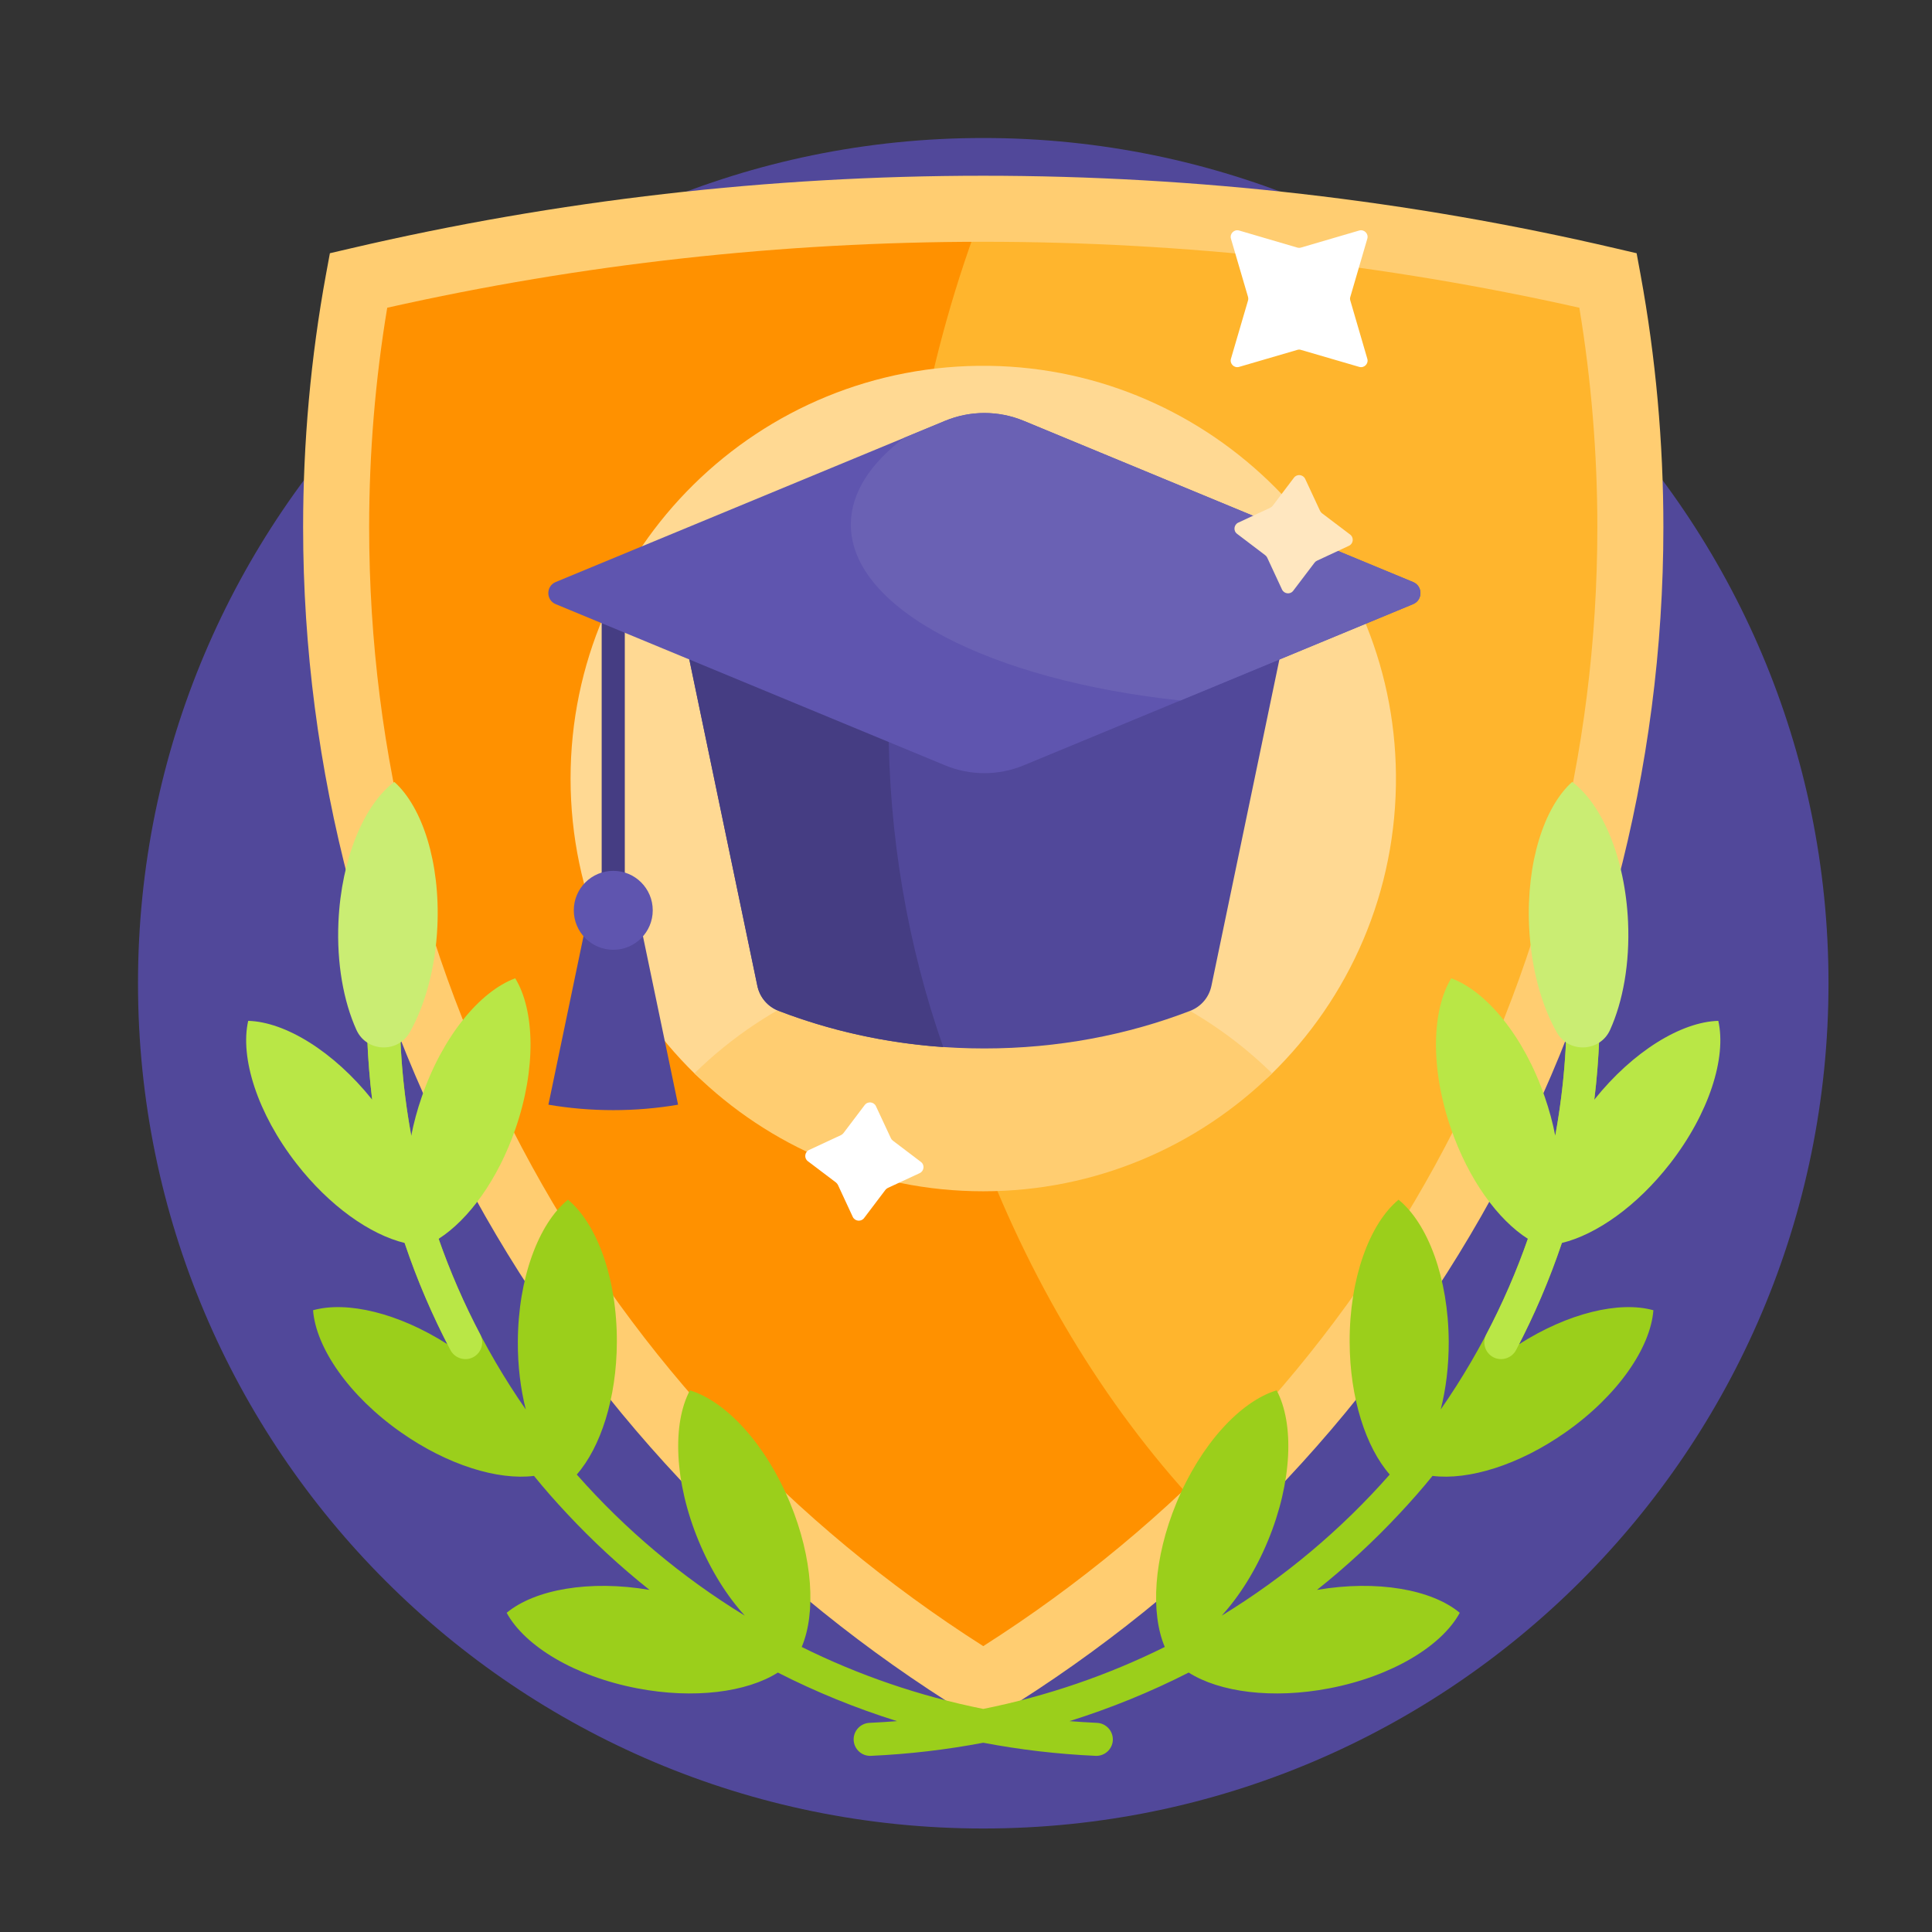
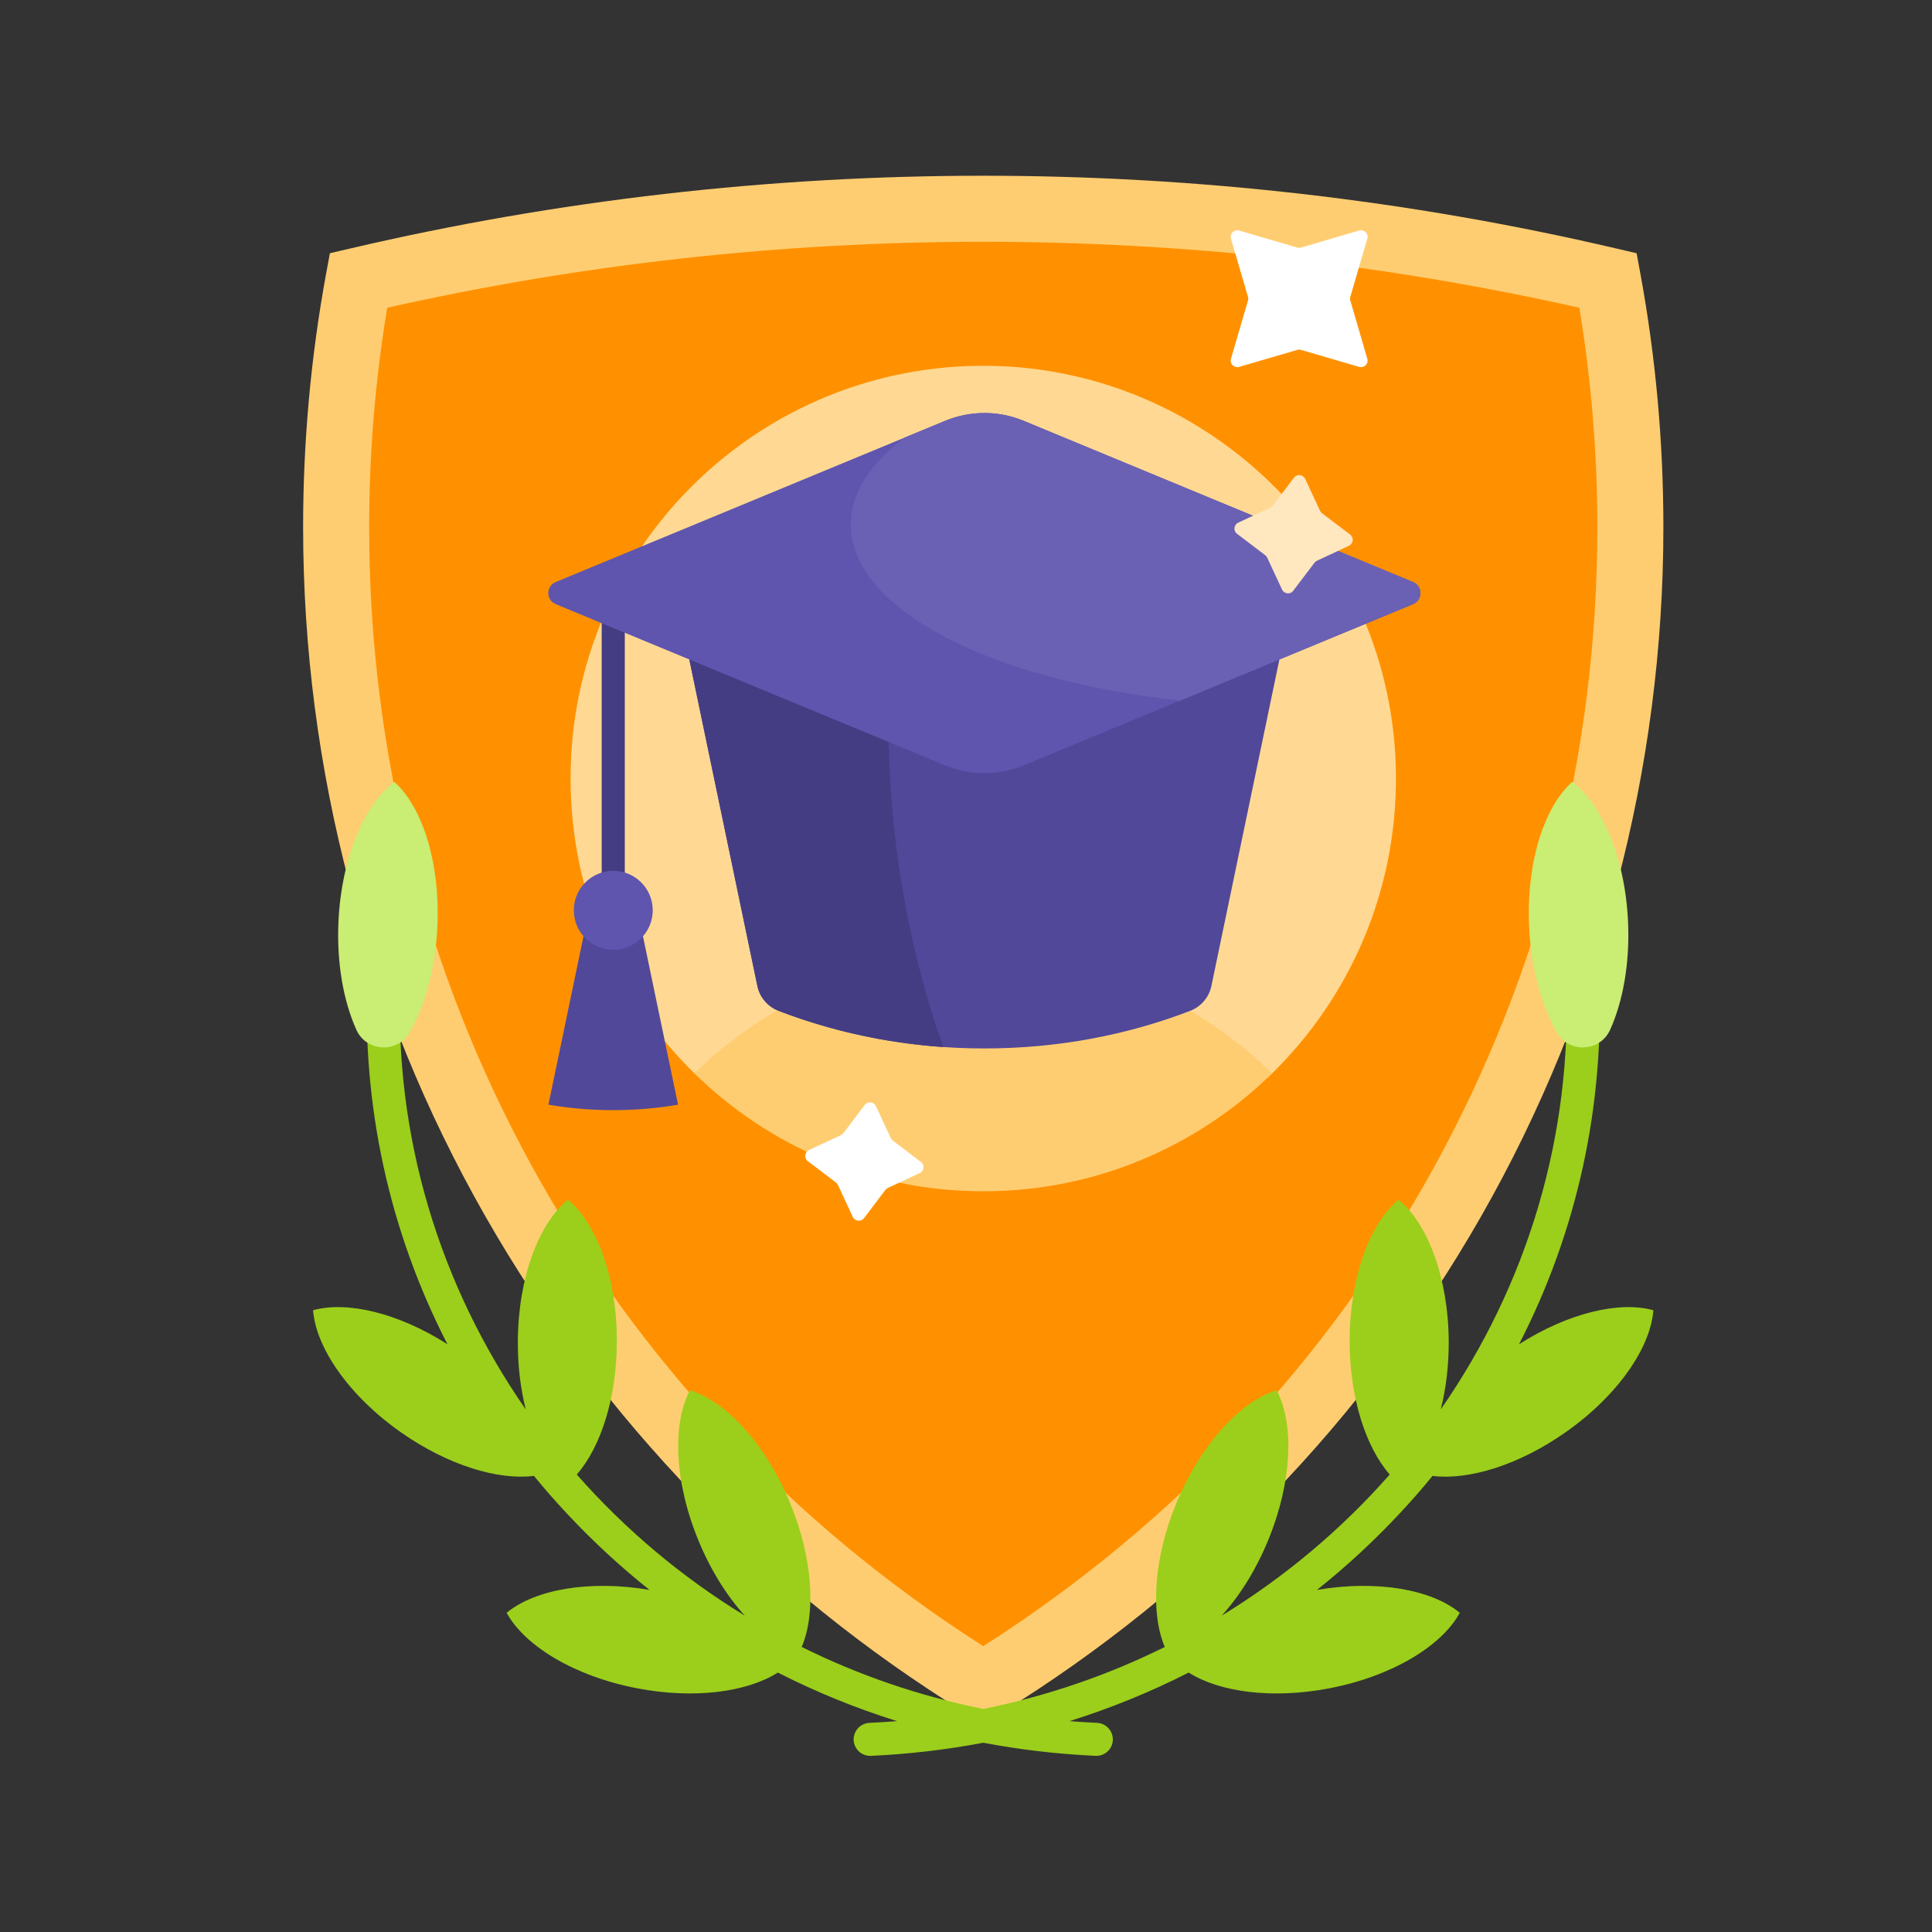
<svg xmlns="http://www.w3.org/2000/svg" width="28" height="28" viewBox="0 0 28 28" fill="none">
  <rect x="0" y="0" width="28" height="28" fill="#333333" stroke="none" />
  <g clip-path="url(#clip0_386_195)">
-     <path d="M26.5 14.25C26.5 21.015 21.015 26.5 14.25 26.5C7.485 26.5 2 21.015 2 14.25C2 7.485 7.485 2 14.25 2C21.015 2 26.5 7.485 26.5 14.25Z" fill="#51489A" />
    <path d="M14.25 3.026C17.365 3.026 20.397 3.385 23.305 4.065C23.518 5.225 23.629 6.42 23.629 7.641C23.629 14.736 19.878 20.954 14.25 24.422C8.623 20.954 4.871 14.736 4.871 7.641C4.871 6.42 4.982 5.225 5.195 4.065C8.103 3.385 11.135 3.026 14.25 3.026Z" fill="#FF9100" />
-     <path d="M23.305 4.065C23.518 5.225 23.629 6.42 23.629 7.641C23.629 13.273 21.264 18.354 17.474 21.944C14.746 19.082 13.006 14.748 13.006 9.895C13.006 7.43 13.455 5.098 14.255 3.026C17.368 3.026 20.398 3.386 23.305 4.065Z" fill="#FFB52D" />
    <path d="M23.776 3.979L23.719 3.67L23.414 3.599C20.428 2.901 17.345 2.547 14.25 2.547C11.155 2.547 8.072 2.901 5.086 3.599L4.781 3.67L4.724 3.979C4.504 5.178 4.393 6.411 4.393 7.641C4.393 11.147 5.306 14.601 7.035 17.629C8.711 20.565 11.119 23.055 13.999 24.829L14.25 24.984L14.501 24.829C17.381 23.055 19.789 20.565 21.465 17.629C23.194 14.601 24.107 11.147 24.107 7.641C24.107 6.411 23.996 5.178 23.776 3.979ZM14.25 23.857C8.671 20.304 5.35 14.264 5.35 7.641C5.35 6.574 5.438 5.505 5.612 4.46C8.43 3.826 11.335 3.504 14.25 3.504C17.165 3.504 20.07 3.826 22.889 4.46C23.062 5.505 23.15 6.574 23.15 7.641C23.15 14.264 19.829 20.304 14.25 23.857Z" fill="#FFCD71" />
    <path d="M8.269 11.283C8.269 7.95 10.995 5.254 14.339 5.302C17.57 5.349 20.2 7.992 20.231 11.223C20.248 12.928 19.552 14.47 18.422 15.57C18.148 15.836 17.766 15.958 17.388 15.899C16.393 15.745 15.34 15.662 14.25 15.662C13.167 15.662 12.12 15.744 11.129 15.897C10.744 15.956 10.352 15.836 10.073 15.565C8.96 14.478 8.269 12.961 8.269 11.283Z" fill="#FFD993" />
    <path d="M14.25 13.847C15.88 13.847 17.358 14.498 18.436 15.556C17.358 16.613 15.88 17.265 14.25 17.265C12.62 17.265 11.143 16.613 10.064 15.556C11.143 14.498 12.62 13.847 14.25 13.847Z" fill="#FFCD71" />
    <path d="M9.055 13.459H8.72V8.496H9.055V13.459Z" fill="#453D83" />
    <path d="M9.827 16.01C9.524 16.062 9.209 16.089 8.888 16.089C8.566 16.089 8.252 16.062 7.948 16.01L8.461 13.548C8.417 13.486 8.392 13.41 8.392 13.329V13.067C8.392 12.859 8.561 12.69 8.769 12.69H9.006C9.215 12.69 9.384 12.859 9.384 13.067V13.329C9.384 13.41 9.358 13.486 9.314 13.548L9.827 16.01Z" fill="#51489A" />
    <path d="M9.46 13.193C9.46 13.509 9.204 13.765 8.888 13.765C8.572 13.765 8.316 13.509 8.316 13.193C8.316 12.877 8.572 12.621 8.888 12.621C9.204 12.621 9.46 12.877 9.46 13.193Z" fill="#5F55AF" />
    <path d="M17.557 14.287C17.523 14.453 17.407 14.589 17.249 14.65C16.337 15.001 15.328 15.195 14.266 15.195C13.204 15.195 12.195 15.001 11.284 14.65C11.126 14.589 11.01 14.453 10.976 14.287L9.924 9.24H18.608L17.557 14.287Z" fill="#51489A" />
    <path d="M13.67 15.175C12.827 15.116 12.023 14.934 11.284 14.65C11.126 14.589 11.01 14.453 10.976 14.287L9.924 9.24H12.927C12.894 9.641 12.877 10.046 12.877 10.456C12.877 12.125 13.159 13.718 13.67 15.175Z" fill="#453D83" />
    <path d="M20.479 8.756L14.836 11.092C14.471 11.243 14.062 11.243 13.697 11.092L8.054 8.756C7.911 8.697 7.911 8.494 8.054 8.435L13.697 6.099C14.062 5.948 14.471 5.948 14.836 6.099L20.479 8.435C20.622 8.494 20.622 8.697 20.479 8.756Z" fill="#5F55AF" />
    <path d="M20.479 8.756L17.108 10.152C14.362 9.861 12.331 8.83 12.331 7.603C12.331 7.147 12.611 6.718 13.105 6.344L13.697 6.099C14.062 5.948 14.471 5.948 14.836 6.099L20.479 8.435C20.622 8.494 20.622 8.697 20.479 8.756Z" fill="#6A61B4" />
    <path d="M19.55 7.91L19.087 8.126C19.073 8.132 19.061 8.142 19.051 8.155L18.743 8.561C18.7 8.619 18.611 8.609 18.58 8.544L18.365 8.081C18.358 8.067 18.348 8.055 18.336 8.046L17.929 7.737C17.871 7.694 17.881 7.605 17.946 7.574L18.409 7.359C18.423 7.352 18.435 7.342 18.445 7.33L18.753 6.923C18.796 6.866 18.885 6.875 18.916 6.941L19.131 7.403C19.138 7.417 19.148 7.43 19.16 7.439L19.567 7.747C19.625 7.791 19.615 7.88 19.55 7.91Z" fill="#FFE7C0" />
    <path d="M18.855 3.588L19.698 3.341C19.77 3.32 19.838 3.387 19.816 3.46L19.57 4.302C19.564 4.32 19.564 4.339 19.57 4.356L19.816 5.199C19.838 5.271 19.77 5.339 19.698 5.317L18.855 5.071C18.838 5.065 18.819 5.065 18.801 5.071L17.959 5.317C17.886 5.339 17.819 5.271 17.84 5.199L18.087 4.356C18.092 4.339 18.092 4.32 18.087 4.302L17.84 3.46C17.819 3.387 17.886 3.32 17.959 3.341L18.801 3.588C18.819 3.593 18.838 3.593 18.855 3.588ZM12.532 16.015L12.224 16.422C12.215 16.434 12.202 16.444 12.188 16.451L11.726 16.666C11.66 16.697 11.651 16.786 11.708 16.829L12.115 17.137C12.127 17.147 12.137 17.159 12.144 17.173L12.359 17.636C12.39 17.701 12.479 17.711 12.523 17.653L12.831 17.246C12.84 17.234 12.852 17.224 12.866 17.217L13.329 17.002C13.394 16.971 13.404 16.882 13.346 16.839L12.94 16.531C12.927 16.521 12.917 16.509 12.911 16.495L12.695 16.032C12.665 15.967 12.576 15.957 12.532 16.015Z" fill="white" />
    <path d="M23.962 18.989C23.921 19.534 23.442 20.231 22.686 20.76C22.011 21.234 21.284 21.455 20.761 21.39C20.61 21.576 20.451 21.757 20.286 21.933C19.911 22.335 19.51 22.705 19.087 23.042C19.957 22.894 20.75 23.036 21.156 23.374C20.895 23.855 20.173 24.294 19.267 24.468C18.441 24.627 17.674 24.524 17.227 24.24C16.674 24.522 16.096 24.757 15.5 24.944C15.633 24.954 15.766 24.963 15.899 24.969C16.031 24.975 16.133 25.087 16.128 25.219C16.122 25.351 16.01 25.453 15.878 25.447C15.326 25.422 14.782 25.358 14.25 25.257C13.717 25.358 13.174 25.422 12.622 25.447C12.49 25.453 12.378 25.351 12.372 25.219C12.366 25.087 12.469 24.975 12.601 24.969C12.734 24.963 12.867 24.954 13 24.944C12.404 24.757 11.826 24.522 11.273 24.24C10.826 24.524 10.059 24.627 9.233 24.468C8.327 24.294 7.605 23.855 7.343 23.374C7.75 23.036 8.543 22.894 9.413 23.042C8.99 22.705 8.589 22.335 8.214 21.933C8.049 21.757 7.89 21.576 7.739 21.39C7.216 21.455 6.489 21.234 5.813 20.76C5.058 20.231 4.579 19.534 4.537 18.989C5.029 18.852 5.774 19.028 6.485 19.482C5.644 17.848 5.241 16.022 5.326 14.144C5.332 14.012 5.443 13.91 5.575 13.916C5.707 13.922 5.81 14.034 5.804 14.166C5.699 16.475 6.382 18.645 7.62 20.427C7.545 20.13 7.503 19.797 7.505 19.446C7.508 18.523 7.807 17.732 8.231 17.387C8.652 17.735 8.944 18.529 8.94 19.451C8.937 20.265 8.704 20.976 8.359 21.37C9.058 22.164 9.879 22.856 10.794 23.415C10.537 23.132 10.302 22.761 10.124 22.33C9.771 21.477 9.741 20.632 9.999 20.15C10.522 20.309 11.098 20.929 11.45 21.781C11.781 22.582 11.828 23.376 11.619 23.869C12.439 24.276 13.322 24.581 14.25 24.767C15.178 24.581 16.061 24.276 16.881 23.869C16.672 23.376 16.719 22.582 17.05 21.781C17.403 20.929 17.978 20.309 18.502 20.15C18.759 20.632 18.729 21.478 18.376 22.33C18.198 22.761 17.963 23.132 17.706 23.415C18.621 22.856 19.442 22.164 20.141 21.37C19.796 20.976 19.563 20.265 19.56 19.451C19.556 18.529 19.848 17.735 20.269 17.387C20.693 17.732 20.992 18.523 20.996 19.446C20.997 19.797 20.956 20.13 20.88 20.427C22.118 18.645 22.801 16.475 22.696 14.166C22.691 14.034 22.793 13.922 22.925 13.916C23.057 13.91 23.169 14.012 23.174 14.144C23.259 16.022 22.856 17.848 22.015 19.482C22.726 19.028 23.471 18.852 23.962 18.989Z" fill="#9BCF1B" />
-     <path d="M6.357 17.954C6.524 18.432 6.726 18.895 6.96 19.34C7.029 19.471 6.967 19.632 6.828 19.683C6.713 19.724 6.585 19.674 6.528 19.566C6.265 19.065 6.043 18.547 5.864 18.014C5.363 17.892 4.775 17.479 4.296 16.863C3.73 16.135 3.476 15.328 3.597 14.795C4.132 14.809 4.833 15.236 5.394 15.937C5.322 15.351 5.299 14.755 5.325 14.154C5.331 14.029 5.428 13.922 5.552 13.916C5.695 13.909 5.81 14.026 5.804 14.166C5.768 14.95 5.824 15.718 5.96 16.46C5.996 16.274 6.047 16.084 6.114 15.892C6.415 15.02 6.954 14.368 7.467 14.178C7.752 14.645 7.772 15.49 7.47 16.361C7.215 17.098 6.791 17.677 6.357 17.954ZM21.03 16.361C20.728 15.49 20.748 14.644 21.033 14.178C21.546 14.368 22.085 15.02 22.386 15.892C22.453 16.084 22.504 16.274 22.54 16.46C22.676 15.718 22.732 14.95 22.696 14.166C22.69 14.026 22.805 13.909 22.948 13.916C23.072 13.922 23.169 14.029 23.175 14.154C23.201 14.755 23.178 15.351 23.106 15.937C23.666 15.236 24.368 14.809 24.903 14.795C25.024 15.328 24.77 16.135 24.204 16.863C23.725 17.479 23.137 17.892 22.636 18.014C22.456 18.547 22.235 19.065 21.972 19.566C21.915 19.674 21.787 19.724 21.672 19.683C21.533 19.632 21.471 19.471 21.54 19.34C21.774 18.895 21.976 18.432 22.143 17.954C21.709 17.677 21.285 17.098 21.03 16.361Z" fill="#B9E746" />
    <path d="M6.339 13.424C6.312 14.026 6.161 14.568 5.938 14.962C5.764 15.268 5.312 15.248 5.166 14.927C4.979 14.514 4.878 13.961 4.905 13.359C4.947 12.438 5.278 11.659 5.715 11.332C6.122 11.697 6.381 12.502 6.339 13.424ZM22.785 11.332C23.222 11.659 23.553 12.438 23.595 13.359C23.622 13.961 23.521 14.514 23.334 14.927C23.188 15.248 22.736 15.268 22.562 14.962C22.339 14.568 22.188 14.026 22.161 13.424C22.119 12.502 22.378 11.697 22.785 11.332Z" fill="#CAED73" />
  </g>
  <defs>
    <clipPath id="clip0_386_195">
      <rect width="28" height="28" fill="white" />
    </clipPath>
  </defs>
</svg>